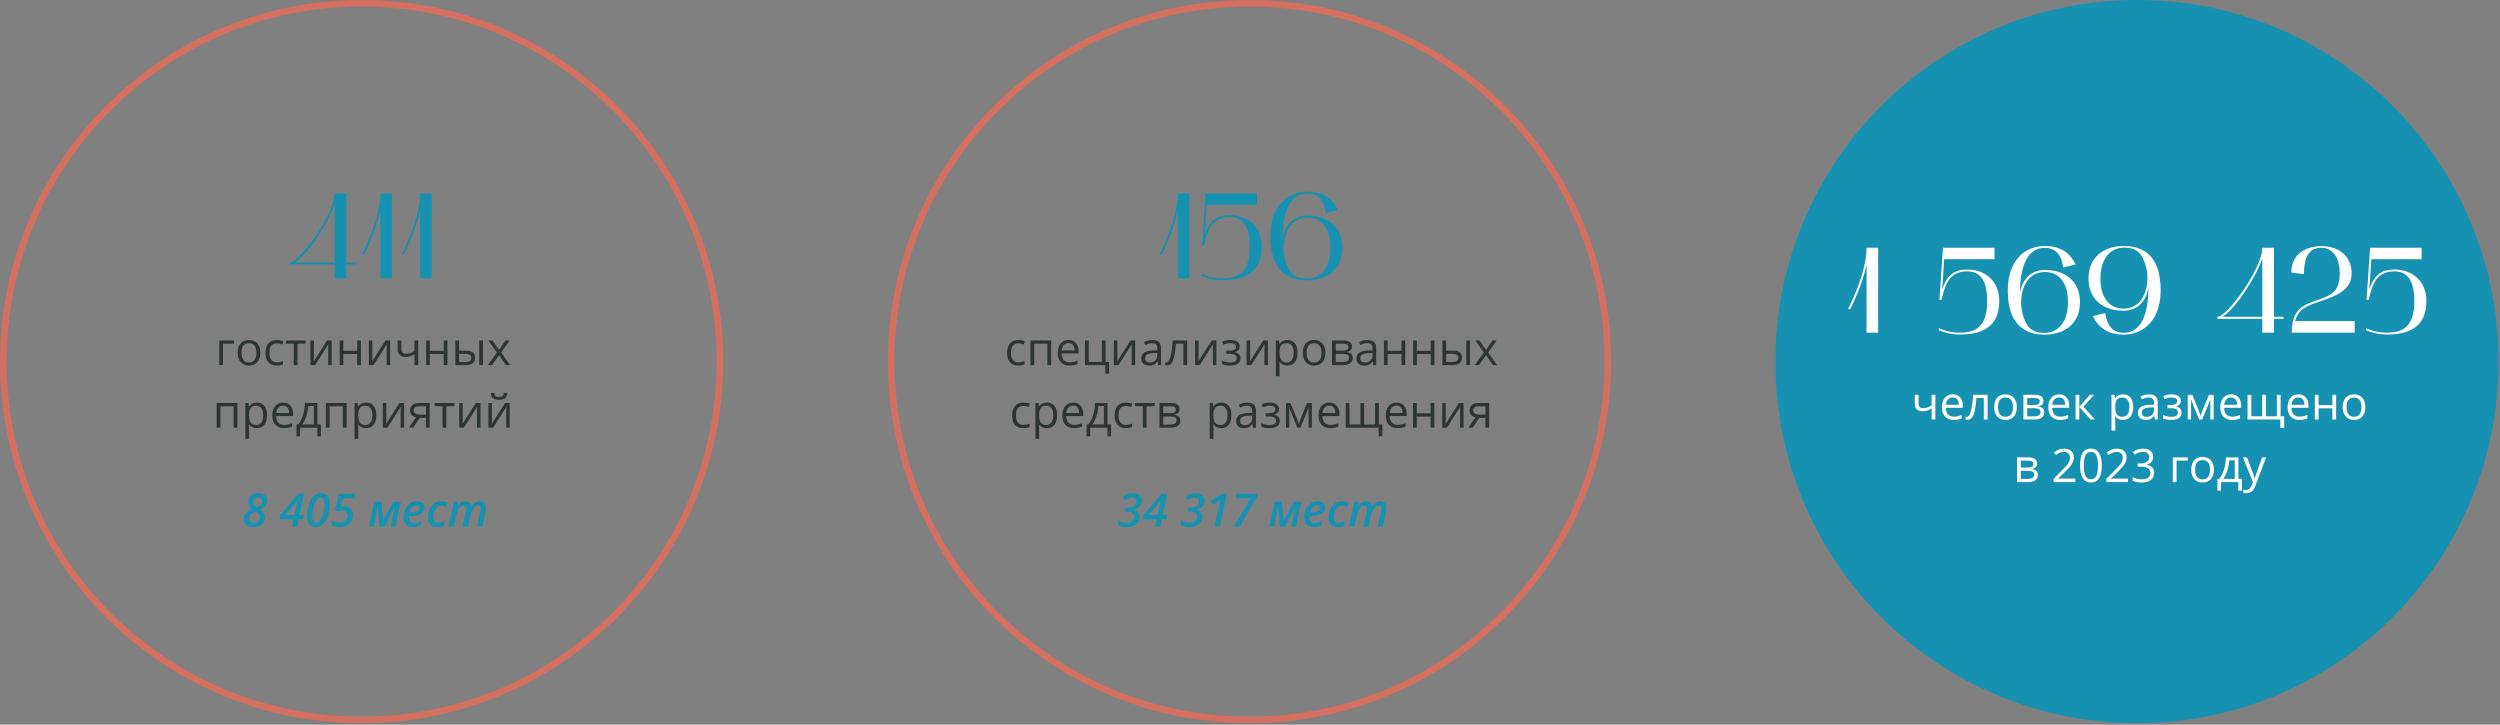
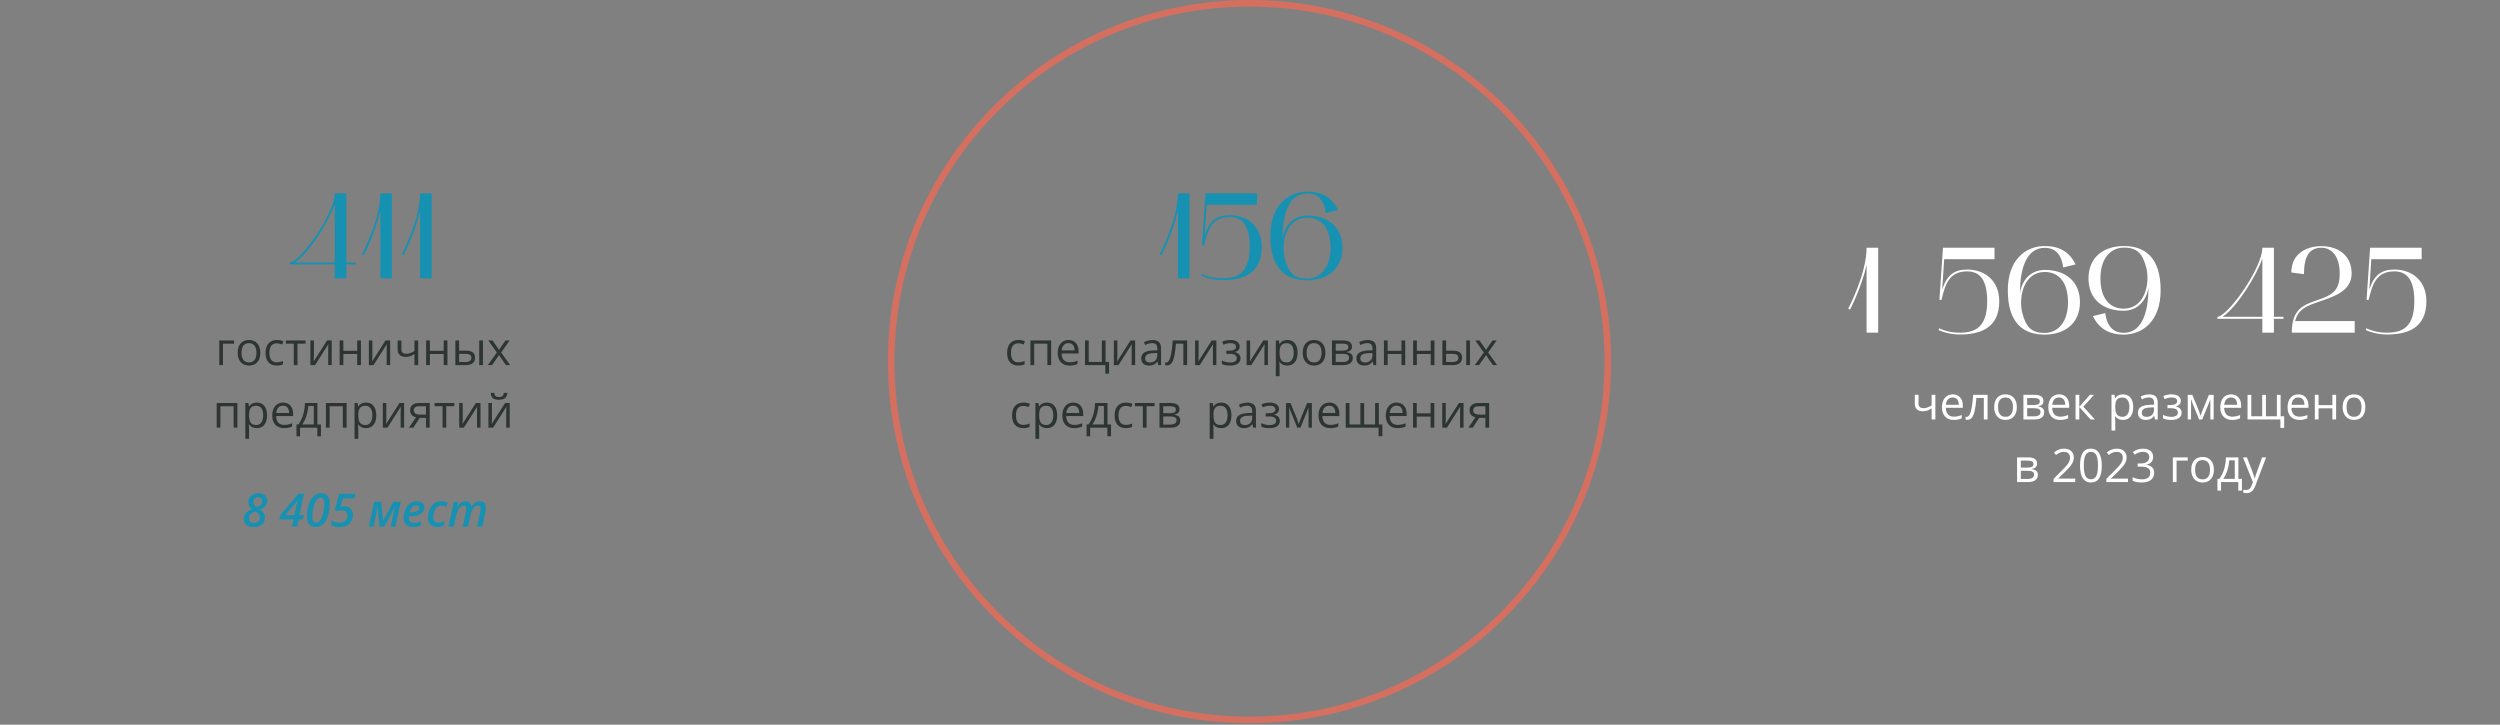
<svg xmlns="http://www.w3.org/2000/svg" width="759" height="220" viewBox="0 0 759 220" fill="none">
  <rect x="0" y="0" width="759" height="220" fill="#808080" stroke="none" />
-   <circle cx="109.782" cy="109.782" r="108.782" stroke="#D56F60" stroke-width="2" />
  <path d="M101.641 80.28H87.988V79.688C89.394 79.688 92.761 76.247 95.943 71.548C98.681 67.515 101.641 62.002 101.641 58.709H105.156V79.688H108.042V80.28H105.156V84.498H101.641V80.28ZM89.542 79.688H101.641V61.965C99.976 66.997 93.982 76.728 89.542 79.688ZM110.439 77.505L109.884 77.209C109.958 77.098 115.471 66.627 115.471 58.709H118.986V84.498H115.471V63.889C113.991 70.697 110.476 77.394 110.439 77.505ZM122.508 77.505L121.953 77.209C122.027 77.098 127.54 66.627 127.54 58.709H131.055V84.498H127.54V63.889C126.06 70.697 122.545 77.394 122.508 77.505Z" fill="#1791B1" />
  <path d="M71.078 104.329H67.701V110.85H66.567V103.358H71.078V104.329ZM79.035 107.097C79.035 108.319 78.728 109.273 78.112 109.961C77.497 110.645 76.647 110.987 75.563 110.987C74.893 110.987 74.298 110.83 73.778 110.515C73.259 110.201 72.858 109.75 72.575 109.162C72.293 108.574 72.151 107.886 72.151 107.097C72.151 105.876 72.457 104.926 73.068 104.247C73.678 103.563 74.526 103.221 75.611 103.221C76.659 103.221 77.49 103.57 78.106 104.267C78.725 104.964 79.035 105.908 79.035 107.097ZM73.327 107.097C73.327 108.054 73.519 108.783 73.901 109.285C74.284 109.786 74.847 110.037 75.59 110.037C76.333 110.037 76.896 109.788 77.278 109.292C77.666 108.79 77.859 108.059 77.859 107.097C77.859 106.145 77.666 105.422 77.278 104.93C76.896 104.433 76.328 104.185 75.576 104.185C74.834 104.185 74.273 104.429 73.895 104.917C73.516 105.404 73.327 106.131 73.327 107.097ZM84.026 110.987C82.941 110.987 82.1 110.654 81.503 109.989C80.911 109.319 80.614 108.373 80.614 107.152C80.614 105.899 80.915 104.93 81.517 104.247C82.123 103.563 82.984 103.221 84.101 103.221C84.461 103.221 84.821 103.26 85.181 103.337C85.541 103.415 85.823 103.506 86.028 103.611L85.68 104.575C85.429 104.474 85.156 104.392 84.859 104.329C84.563 104.26 84.301 104.226 84.073 104.226C82.551 104.226 81.79 105.197 81.79 107.138C81.79 108.059 81.975 108.765 82.344 109.257C82.718 109.75 83.269 109.996 83.998 109.996C84.623 109.996 85.263 109.861 85.919 109.592V110.597C85.418 110.857 84.787 110.987 84.026 110.987ZM92.755 104.329H90.322V110.85H89.187V104.329H86.78V103.358H92.755V104.329ZM95.305 103.358V108.109L95.257 109.353L95.237 109.743L99.29 103.358H100.705V110.85H99.646V106.27L99.666 105.368L99.7 104.479L95.653 110.85H94.238V103.358H95.305ZM104.246 103.358V106.496H108.444V103.358H109.578V110.85H108.444V107.473H104.246V110.85H103.111V103.358H104.246ZM113.051 103.358V108.109L113.003 109.353L112.983 109.743L117.036 103.358H118.451V110.85H117.392V106.27L117.412 105.368L117.446 104.479L113.4 110.85H111.985V103.358H113.051ZM121.856 103.358V106.092C121.856 106.967 122.355 107.405 123.353 107.405C123.767 107.405 124.164 107.341 124.542 107.213C124.92 107.086 125.349 106.869 125.827 106.564V103.358H126.962V110.85H125.827V107.459C125.349 107.788 124.904 108.02 124.494 108.157C124.089 108.289 123.628 108.355 123.113 108.355C122.366 108.355 121.78 108.159 121.357 107.767C120.933 107.375 120.721 106.844 120.721 106.174V103.358H121.856ZM130.51 103.358V106.496H134.707V103.358H135.842V110.85H134.707V107.473H130.51V110.85H129.375V103.358H130.51ZM139.383 106.455H141.427C142.379 106.455 143.084 106.632 143.539 106.988C144 107.339 144.23 107.865 144.23 108.567C144.23 109.319 143.986 109.889 143.498 110.276C143.015 110.659 142.302 110.85 141.359 110.85H138.248V103.358H139.383V106.455ZM146.622 110.85H145.487V103.358H146.622V110.85ZM139.383 107.432V109.9H141.304C142.507 109.9 143.109 109.478 143.109 108.635C143.109 108.216 142.97 107.911 142.692 107.719C142.414 107.528 141.94 107.432 141.27 107.432H139.383ZM150.84 107.015L148.236 103.358H149.528L151.503 106.229L153.472 103.358H154.75L152.146 107.015L154.887 110.85H153.602L151.503 107.815L149.384 110.85H148.099L150.84 107.015ZM66.922 129.85H65.787V122.358H72.076V129.85H70.928V123.342H66.922V129.85ZM77.969 129.987C77.481 129.987 77.035 129.898 76.629 129.72C76.228 129.538 75.891 129.26 75.617 128.886H75.535C75.59 129.324 75.617 129.738 75.617 130.13V133.213H74.483V122.358H75.405L75.563 123.383H75.617C75.909 122.973 76.249 122.677 76.636 122.495C77.023 122.312 77.468 122.221 77.969 122.221C78.962 122.221 79.728 122.561 80.266 123.24C80.808 123.919 81.079 124.871 81.079 126.097C81.079 127.328 80.804 128.285 80.252 128.968C79.705 129.647 78.944 129.987 77.969 129.987ZM77.805 123.185C77.039 123.185 76.486 123.397 76.144 123.821C75.802 124.245 75.626 124.919 75.617 125.844V126.097C75.617 127.15 75.793 127.904 76.144 128.36C76.495 128.811 77.058 129.037 77.832 129.037C78.479 129.037 78.985 128.775 79.35 128.25C79.719 127.726 79.903 127.004 79.903 126.083C79.903 125.149 79.719 124.434 79.35 123.937C78.985 123.436 78.47 123.185 77.805 123.185ZM86.234 129.987C85.126 129.987 84.251 129.65 83.609 128.975C82.971 128.301 82.651 127.364 82.651 126.166C82.651 124.958 82.948 123.999 83.54 123.288C84.137 122.577 84.937 122.221 85.94 122.221C86.878 122.221 87.621 122.531 88.168 123.151C88.715 123.766 88.988 124.58 88.988 125.591V126.309H83.827C83.85 127.189 84.071 127.856 84.49 128.312C84.914 128.768 85.509 128.996 86.275 128.996C87.081 128.996 87.879 128.827 88.667 128.49V129.501C88.266 129.675 87.886 129.798 87.526 129.871C87.17 129.948 86.739 129.987 86.234 129.987ZM85.926 123.171C85.324 123.171 84.844 123.367 84.484 123.759C84.128 124.151 83.918 124.694 83.855 125.386H87.772C87.772 124.671 87.612 124.124 87.293 123.746C86.974 123.363 86.518 123.171 85.926 123.171ZM97.438 132.441H96.337V129.85H91.101V132.441H90.007V128.873H90.595C91.206 128.043 91.684 127.07 92.03 125.954C92.377 124.837 92.557 123.639 92.57 122.358H96.364V128.873H97.438V132.441ZM95.271 128.873V123.253H93.589C93.53 124.265 93.334 125.291 93.001 126.33C92.673 127.364 92.263 128.212 91.771 128.873H95.271ZM100.076 129.85H98.942V122.358H105.231V129.85H104.082V123.342H100.076V129.85ZM111.123 129.987C110.636 129.987 110.189 129.898 109.783 129.72C109.382 129.538 109.045 129.26 108.772 128.886H108.69C108.744 129.324 108.772 129.738 108.772 130.13V133.213H107.637V122.358H108.56L108.717 123.383H108.772C109.063 122.973 109.403 122.677 109.79 122.495C110.178 122.312 110.622 122.221 111.123 122.221C112.117 122.221 112.882 122.561 113.42 123.24C113.962 123.919 114.234 124.871 114.234 126.097C114.234 127.328 113.958 128.285 113.406 128.968C112.86 129.647 112.098 129.987 111.123 129.987ZM110.959 123.185C110.194 123.185 109.64 123.397 109.298 123.821C108.956 124.245 108.781 124.919 108.772 125.844V126.097C108.772 127.15 108.947 127.904 109.298 128.36C109.649 128.811 110.212 129.037 110.986 129.037C111.634 129.037 112.139 128.775 112.504 128.25C112.873 127.726 113.058 127.004 113.058 126.083C113.058 125.149 112.873 124.434 112.504 123.937C112.139 123.436 111.625 123.185 110.959 123.185ZM117.289 122.358V127.109L117.241 128.353L117.221 128.743L121.275 122.358H122.69V129.85H121.63V125.27L121.651 124.368L121.685 123.479L117.638 129.85H116.223V122.358H117.289ZM125.472 129.85H124.146L126.299 126.685C125.72 126.557 125.276 126.311 124.966 125.947C124.661 125.578 124.508 125.115 124.508 124.559C124.508 123.875 124.738 123.338 125.198 122.946C125.659 122.554 126.301 122.358 127.126 122.358H130.462V129.85H129.327V126.856H127.434L125.472 129.85ZM125.615 124.573C125.615 125.439 126.244 125.872 127.502 125.872H129.327V123.342H127.27C126.167 123.342 125.615 123.752 125.615 124.573ZM137.927 123.329H135.493V129.85H134.359V123.329H131.952V122.358H137.927V123.329ZM140.477 122.358V127.109L140.429 128.353L140.408 128.743L144.462 122.358H145.877V129.85H144.818V125.27L144.838 124.368L144.872 123.479L140.825 129.85H139.41V122.358H140.477ZM149.35 122.358V127.109L149.302 128.353L149.281 128.743L153.335 122.358H154.75V129.85H153.691V125.27L153.711 124.368L153.745 123.479L149.698 129.85H148.283V122.358H149.35ZM151.489 121.367C150.646 121.367 150.031 121.205 149.644 120.881C149.256 120.553 149.04 120.015 148.994 119.268H150.061C150.102 119.742 150.225 120.072 150.43 120.259C150.639 120.446 151.002 120.54 151.517 120.54C151.986 120.54 152.333 120.439 152.556 120.239C152.784 120.038 152.923 119.715 152.973 119.268H154.046C153.991 119.988 153.761 120.519 153.356 120.861C152.95 121.198 152.328 121.367 151.489 121.367Z" fill="#2C3532" />
  <path d="M76.981 160.026C76.32 160.026 75.769 159.915 75.326 159.691C74.889 159.468 74.561 159.167 74.342 158.789C74.123 158.406 74.014 157.982 74.014 157.518C74.014 157.03 74.114 156.602 74.315 156.232C74.515 155.859 74.805 155.535 75.183 155.262C75.566 154.988 76.024 154.754 76.557 154.558C76.343 154.398 76.147 154.218 75.969 154.018C75.791 153.817 75.648 153.589 75.538 153.334C75.429 153.074 75.374 152.78 75.374 152.452C75.374 151.924 75.502 151.456 75.757 151.051C76.017 150.641 76.379 150.319 76.844 150.087C77.314 149.854 77.865 149.738 78.498 149.738C79.109 149.738 79.608 149.843 79.996 150.053C80.387 150.258 80.677 150.531 80.864 150.873C81.055 151.21 81.151 151.577 81.151 151.974C81.151 152.461 81.044 152.878 80.829 153.225C80.62 153.566 80.344 153.854 80.002 154.086C79.66 154.318 79.291 154.512 78.895 154.667C79.182 154.84 79.442 155.043 79.674 155.275C79.907 155.503 80.094 155.772 80.235 156.082C80.376 156.387 80.447 156.75 80.447 157.169C80.447 157.67 80.321 158.137 80.071 158.57C79.82 159.003 79.437 159.354 78.922 159.623C78.412 159.892 77.765 160.026 76.981 160.026ZM77.118 158.775C77.514 158.775 77.84 158.7 78.095 158.55C78.355 158.399 78.549 158.203 78.676 157.962C78.804 157.72 78.868 157.463 78.868 157.189C78.868 156.902 78.815 156.647 78.71 156.424C78.61 156.196 78.464 155.991 78.273 155.809C78.081 155.626 77.849 155.458 77.576 155.303C77.179 155.435 76.835 155.592 76.543 155.774C76.252 155.957 76.024 156.178 75.86 156.438C75.7 156.693 75.621 157.005 75.621 157.374C75.621 157.807 75.757 158.149 76.031 158.399C76.309 158.65 76.671 158.775 77.118 158.775ZM77.931 153.97C78.282 153.838 78.581 153.687 78.826 153.519C79.073 153.35 79.26 153.154 79.387 152.931C79.519 152.707 79.585 152.45 79.585 152.158C79.585 151.794 79.474 151.509 79.25 151.304C79.027 151.094 78.731 150.989 78.362 150.989C78.07 150.989 77.817 151.049 77.603 151.167C77.389 151.285 77.222 151.45 77.104 151.659C76.985 151.864 76.926 152.106 76.926 152.384C76.926 152.767 77.02 153.083 77.206 153.334C77.393 153.58 77.635 153.792 77.931 153.97ZM88.622 159.89L89.087 157.695H84.822L85.081 156.383L90.578 149.889H92.293L90.926 156.369H92.293L92.006 157.695H90.639L90.174 159.89H88.622ZM86.633 156.369H89.368L89.846 154.223C89.91 153.931 89.981 153.626 90.058 153.307C90.14 152.983 90.222 152.68 90.304 152.397C90.386 152.115 90.452 151.892 90.502 151.728H90.441C90.327 151.91 90.181 152.124 90.003 152.37C89.83 152.612 89.668 152.821 89.518 152.999L86.633 156.369ZM95.821 160.026C94.946 160.026 94.289 159.737 93.852 159.158C93.419 158.579 93.203 157.755 93.203 156.684C93.203 156.146 93.239 155.604 93.312 155.057C93.385 154.51 93.496 153.977 93.647 153.457C93.802 152.938 93.996 152.454 94.228 152.008C94.465 151.557 94.741 151.162 95.055 150.825C95.374 150.483 95.734 150.217 96.135 150.025C96.541 149.834 96.99 149.738 97.482 149.738C97.91 149.738 98.286 149.804 98.61 149.937C98.938 150.069 99.211 150.269 99.43 150.538C99.653 150.807 99.82 151.142 99.929 151.543C100.043 151.944 100.1 152.411 100.1 152.944C100.1 153.519 100.064 154.093 99.991 154.667C99.918 155.237 99.806 155.786 99.656 156.314C99.51 156.843 99.321 157.333 99.088 157.784C98.86 158.231 98.587 158.623 98.268 158.96C97.954 159.293 97.591 159.555 97.181 159.746C96.775 159.933 96.322 160.026 95.821 160.026ZM95.971 158.687C96.245 158.687 96.495 158.602 96.723 158.434C96.951 158.265 97.156 158.035 97.338 157.743C97.525 157.447 97.689 157.107 97.831 156.725C97.972 156.337 98.09 155.929 98.186 155.501C98.286 155.068 98.359 154.631 98.405 154.188C98.455 153.742 98.48 153.311 98.48 152.896C98.48 152.295 98.386 151.841 98.2 151.536C98.017 151.231 97.737 151.078 97.359 151.078C97.085 151.078 96.832 151.167 96.6 151.345C96.368 151.518 96.156 151.757 95.964 152.062C95.777 152.363 95.611 152.705 95.465 153.088C95.324 153.471 95.203 153.872 95.103 154.291C95.007 154.71 94.934 155.127 94.884 155.542C94.834 155.957 94.809 156.344 94.809 156.704C94.809 157.347 94.9 157.839 95.082 158.181C95.265 158.518 95.561 158.687 95.971 158.687ZM103.08 160.026C102.752 160.026 102.438 160.004 102.137 159.958C101.841 159.912 101.565 159.849 101.31 159.767C101.055 159.685 100.829 159.587 100.633 159.473V158.003C100.966 158.203 101.333 158.368 101.734 158.495C102.135 158.623 102.552 158.687 102.985 158.687C103.436 158.687 103.821 158.63 104.14 158.516C104.459 158.397 104.719 158.238 104.919 158.037C105.12 157.832 105.266 157.6 105.357 157.34C105.453 157.08 105.5 156.809 105.5 156.526C105.5 156.062 105.359 155.683 105.077 155.392C104.799 155.1 104.366 154.954 103.778 154.954C103.491 154.954 103.219 154.979 102.964 155.029C102.709 155.075 102.463 155.13 102.226 155.193L101.624 154.742L103.012 149.896H107.886L107.592 151.311H104.12L103.374 153.812C103.516 153.781 103.675 153.751 103.853 153.724C104.031 153.696 104.231 153.683 104.454 153.683C104.983 153.683 105.45 153.785 105.856 153.99C106.261 154.191 106.578 154.487 106.806 154.879C107.038 155.271 107.155 155.756 107.155 156.335C107.155 156.813 107.077 157.274 106.922 157.716C106.772 158.153 106.535 158.548 106.211 158.898C105.888 159.245 105.466 159.521 104.947 159.726C104.432 159.926 103.81 160.026 103.08 160.026ZM111.988 159.89L113.58 152.329H115.741L116.301 158.017H116.335L119.405 152.329H121.661L120.061 159.89H118.591L119.48 155.774C119.562 155.428 119.644 155.091 119.726 154.763C119.808 154.43 119.883 154.138 119.952 153.888H119.917L116.67 159.89H115.228L114.626 153.888H114.592C114.556 154.202 114.506 154.526 114.442 154.858C114.383 155.187 114.319 155.51 114.25 155.829L113.43 159.89H111.988ZM125.4 160.026C124.821 160.026 124.315 159.917 123.882 159.698C123.454 159.475 123.121 159.149 122.884 158.721C122.652 158.288 122.536 157.759 122.536 157.135C122.536 156.515 122.624 155.911 122.802 155.323C122.98 154.731 123.242 154.198 123.588 153.724C123.935 153.25 124.356 152.874 124.853 152.596C125.35 152.318 125.915 152.179 126.548 152.179C127.323 152.179 127.904 152.354 128.291 152.705C128.683 153.051 128.879 153.512 128.879 154.086C128.879 154.478 128.79 154.836 128.613 155.159C128.435 155.483 128.164 155.763 127.799 156C127.439 156.232 126.981 156.412 126.425 156.54C125.874 156.668 125.224 156.731 124.477 156.731H124.169C124.165 156.8 124.16 156.87 124.156 156.943C124.151 157.012 124.149 157.08 124.149 157.148C124.149 157.654 124.281 158.053 124.545 158.345C124.81 158.632 125.195 158.775 125.701 158.775C126.083 158.775 126.437 158.728 126.76 158.632C127.084 158.536 127.446 158.393 127.847 158.201V159.466C127.478 159.644 127.104 159.783 126.726 159.883C126.348 159.979 125.906 160.026 125.4 160.026ZM124.368 155.569H124.6C125.156 155.569 125.639 155.517 126.049 155.412C126.459 155.303 126.776 155.143 126.999 154.934C127.223 154.719 127.334 154.46 127.334 154.154C127.334 153.917 127.259 153.733 127.109 153.601C126.963 153.464 126.744 153.396 126.453 153.396C126.165 153.396 125.883 153.484 125.605 153.662C125.327 153.835 125.078 154.086 124.86 154.414C124.641 154.738 124.477 155.123 124.368 155.569ZM132.735 160.026C132.192 160.026 131.709 159.926 131.286 159.726C130.862 159.525 130.529 159.217 130.287 158.803C130.046 158.388 129.925 157.859 129.925 157.217C129.925 156.674 129.982 156.155 130.096 155.658C130.215 155.157 130.385 154.697 130.609 154.277C130.832 153.854 131.106 153.487 131.429 153.177C131.753 152.862 132.122 152.618 132.537 152.445C132.951 152.268 133.409 152.179 133.911 152.179C134.302 152.179 134.669 152.217 135.011 152.295C135.353 152.368 135.667 152.47 135.954 152.603L135.476 153.867C135.257 153.767 135.023 153.68 134.772 153.607C134.526 153.53 134.255 153.491 133.958 153.491C133.589 153.491 133.257 153.591 132.96 153.792C132.664 153.988 132.411 154.259 132.202 154.605C131.992 154.947 131.83 155.335 131.716 155.768C131.607 156.201 131.552 156.654 131.552 157.128C131.552 157.465 131.609 157.752 131.723 157.989C131.837 158.226 132.001 158.409 132.215 158.536C132.434 158.659 132.696 158.721 133.001 158.721C133.339 158.721 133.655 158.673 133.952 158.577C134.248 158.477 134.544 158.354 134.84 158.208V159.534C134.558 159.685 134.243 159.803 133.897 159.89C133.551 159.981 133.163 160.026 132.735 160.026ZM136.166 159.89L137.773 152.322H139.024L138.86 153.751H138.928C139.106 153.482 139.311 153.229 139.543 152.992C139.78 152.751 140.047 152.555 140.343 152.404C140.644 152.254 140.981 152.179 141.355 152.179C141.884 152.179 142.287 152.325 142.565 152.616C142.847 152.908 143.023 153.307 143.091 153.812H143.146C143.333 153.521 143.549 153.252 143.795 153.006C144.046 152.76 144.326 152.562 144.636 152.411C144.951 152.256 145.292 152.179 145.662 152.179C146.272 152.179 146.735 152.356 147.049 152.712C147.364 153.067 147.521 153.564 147.521 154.202C147.521 154.394 147.507 154.59 147.48 154.79C147.457 154.991 147.421 155.198 147.37 155.412L146.427 159.89H144.828L145.805 155.296C145.842 155.118 145.869 154.959 145.887 154.817C145.91 154.672 145.921 154.535 145.921 154.407C145.921 154.111 145.851 153.885 145.709 153.73C145.573 153.571 145.363 153.491 145.08 153.491C144.843 153.491 144.609 153.562 144.376 153.703C144.148 153.844 143.932 154.049 143.727 154.318C143.522 154.587 143.34 154.913 143.18 155.296C143.021 155.674 142.891 156.103 142.79 156.581L142.093 159.89H140.5L141.464 155.31C141.505 155.127 141.535 154.963 141.553 154.817C141.571 154.672 141.58 154.544 141.58 154.435C141.58 154.129 141.514 153.897 141.382 153.737C141.255 153.573 141.05 153.491 140.767 153.491C140.53 153.491 140.295 153.562 140.063 153.703C139.83 153.844 139.612 154.052 139.407 154.325C139.202 154.599 139.017 154.931 138.853 155.323C138.689 155.711 138.554 156.155 138.45 156.656L137.766 159.89H136.166Z" fill="#1791B1" />
  <circle cx="379.344" cy="109.782" r="108.782" stroke="#D56F60" stroke-width="2" />
  <path d="M352.583 77.505L352.028 77.209C352.102 77.098 357.615 66.627 357.615 58.709H361.13V84.498H357.615V63.889C356.135 70.697 352.62 77.394 352.583 77.505ZM371.09 85.053C367.945 85.053 365.688 84.165 364.652 83.684L364.837 83.166C365.836 83.647 367.982 84.498 371.09 84.498C375.826 84.498 379.415 82.796 379.415 74.952C379.415 68.736 377.38 65.887 373.347 65.887C367.723 65.887 366.65 70.031 365.54 74.545H364.911L365.984 58.709H381.635V62.187H366.354L365.762 71.4C367.131 67.108 369.351 65.332 373.31 65.332C378.712 65.332 383.078 68.699 383.078 74.952C383.078 83.203 377.195 85.053 371.09 85.053ZM396.846 85.09C390.482 85.09 385.672 81.649 385.672 71.659C385.672 62.409 391 58.228 396.846 58.191C401.249 58.191 404.394 59.893 406.244 63.778L402.507 64.703C401.952 60.929 400.324 58.746 396.846 58.746C391.962 58.746 389.372 63.741 389.372 72.473C389.964 68.477 392.702 65.443 396.92 65.443C402.988 65.443 407.576 68.773 407.576 75.248C407.576 81.723 402.914 85.09 396.846 85.09ZM396.92 66.072C390.704 66.072 388.928 73.176 390.001 78.245C391.148 82.759 392.776 84.572 396.846 84.572C400.657 84.572 403.95 81.575 403.95 75.248C403.95 68.847 400.842 66.072 396.92 66.072Z" fill="#1791B1" />
  <path d="M309.167 110.987C308.083 110.987 307.242 110.654 306.645 109.989C306.053 109.319 305.756 108.373 305.756 107.152C305.756 105.899 306.057 104.93 306.659 104.247C307.265 103.563 308.126 103.221 309.243 103.221C309.603 103.221 309.963 103.26 310.323 103.337C310.683 103.415 310.965 103.506 311.17 103.611L310.822 104.575C310.571 104.474 310.298 104.392 310.001 104.329C309.705 104.26 309.443 104.226 309.215 104.226C307.693 104.226 306.932 105.197 306.932 107.138C306.932 108.059 307.117 108.765 307.486 109.257C307.86 109.75 308.411 109.996 309.14 109.996C309.764 109.996 310.405 109.861 311.061 109.592V110.597C310.56 110.857 309.929 110.987 309.167 110.987ZM313.98 110.85H312.845V103.358H319.134V110.85H317.986V104.342H313.98V110.85ZM324.706 110.987C323.598 110.987 322.723 110.65 322.081 109.975C321.443 109.301 321.124 108.364 321.124 107.166C321.124 105.958 321.42 104.999 322.012 104.288C322.609 103.577 323.409 103.221 324.412 103.221C325.35 103.221 326.093 103.531 326.64 104.151C327.187 104.766 327.46 105.58 327.46 106.591V107.309H322.299C322.322 108.189 322.543 108.856 322.962 109.312C323.386 109.768 323.981 109.996 324.747 109.996C325.553 109.996 326.351 109.827 327.139 109.49V110.501C326.738 110.675 326.358 110.798 325.998 110.871C325.642 110.948 325.211 110.987 324.706 110.987ZM324.398 104.171C323.796 104.171 323.316 104.367 322.956 104.759C322.6 105.151 322.39 105.694 322.327 106.386H326.244C326.244 105.671 326.084 105.124 325.765 104.746C325.446 104.363 324.99 104.171 324.398 104.171ZM336.709 113.441H335.575V110.85H329.402V103.358H330.537V109.873H334.515V103.358H335.65V109.873H336.709V113.441ZM339.232 103.358V108.109L339.184 109.353L339.164 109.743L343.217 103.358H344.632V110.85H343.573V106.27L343.593 105.368L343.627 104.479L339.581 110.85H338.166V103.358H339.232ZM351.646 110.85L351.42 109.784H351.366C350.992 110.253 350.618 110.572 350.245 110.741C349.875 110.905 349.413 110.987 348.857 110.987C348.114 110.987 347.531 110.795 347.107 110.413C346.688 110.03 346.478 109.485 346.478 108.779C346.478 107.266 347.688 106.473 350.108 106.4L351.379 106.359V105.894C351.379 105.306 351.252 104.873 350.997 104.595C350.746 104.313 350.343 104.171 349.787 104.171C349.162 104.171 348.456 104.363 347.667 104.746L347.319 103.877C347.688 103.677 348.091 103.52 348.529 103.406C348.971 103.292 349.413 103.235 349.855 103.235C350.748 103.235 351.409 103.433 351.837 103.83C352.27 104.226 352.487 104.862 352.487 105.737V110.85H351.646ZM349.082 110.05C349.789 110.05 350.343 109.857 350.744 109.469C351.149 109.082 351.352 108.54 351.352 107.842V107.166L350.217 107.213C349.315 107.245 348.663 107.387 348.262 107.637C347.866 107.883 347.667 108.268 347.667 108.792C347.667 109.203 347.791 109.515 348.037 109.729C348.287 109.943 348.636 110.05 349.082 110.05ZM360.416 110.85H359.268V104.329H357.019C356.896 105.951 356.725 107.238 356.506 108.191C356.288 109.143 356.003 109.841 355.652 110.283C355.305 110.725 354.863 110.946 354.326 110.946C354.08 110.946 353.884 110.918 353.738 110.864V110.023C353.838 110.05 353.952 110.064 354.08 110.064C354.604 110.064 355.021 109.51 355.331 108.403C355.64 107.295 355.875 105.614 356.035 103.358H360.416V110.85ZM363.896 103.358V108.109L363.848 109.353L363.828 109.743L367.881 103.358H369.296V110.85H368.237V106.27L368.257 105.368L368.291 104.479L364.245 110.85H362.83V103.358H363.896ZM373.131 106.468C374.549 106.468 375.257 106.076 375.257 105.292C375.257 104.554 374.683 104.185 373.535 104.185C373.184 104.185 372.865 104.217 372.578 104.281C372.291 104.345 371.915 104.472 371.45 104.664L371.046 103.741C371.821 103.394 372.666 103.221 373.582 103.221C374.444 103.221 375.123 103.399 375.62 103.754C376.116 104.105 376.365 104.586 376.365 105.197C376.365 106.035 375.898 106.584 374.963 106.844V106.899C375.538 107.068 375.957 107.309 376.221 107.624C376.485 107.933 376.618 108.323 376.618 108.792C376.618 109.485 376.337 110.025 375.777 110.413C375.221 110.795 374.451 110.987 373.466 110.987C372.386 110.987 371.552 110.825 370.964 110.501V109.462C371.798 109.854 372.641 110.05 373.494 110.05C374.15 110.05 374.644 109.939 374.977 109.715C375.314 109.487 375.483 109.162 375.483 108.738C375.483 107.867 374.774 107.432 373.357 107.432H372.318V106.468H373.131ZM379.537 103.358V108.109L379.489 109.353L379.468 109.743L383.522 103.358H384.937V110.85H383.877V106.27L383.898 105.368L383.932 104.479L379.885 110.85H378.47V103.358H379.537ZM390.83 110.987C390.342 110.987 389.895 110.898 389.49 110.72C389.089 110.538 388.751 110.26 388.478 109.886H388.396C388.451 110.324 388.478 110.738 388.478 111.13V114.213H387.343V103.358H388.266L388.423 104.383H388.478C388.77 103.973 389.109 103.677 389.497 103.495C389.884 103.312 390.328 103.221 390.83 103.221C391.823 103.221 392.589 103.561 393.126 104.24C393.669 104.919 393.94 105.871 393.94 107.097C393.94 108.328 393.664 109.285 393.113 109.968C392.566 110.647 391.805 110.987 390.83 110.987ZM390.666 104.185C389.9 104.185 389.346 104.397 389.004 104.821C388.663 105.245 388.487 105.919 388.478 106.844V107.097C388.478 108.15 388.653 108.904 389.004 109.36C389.355 109.811 389.918 110.037 390.693 110.037C391.34 110.037 391.846 109.775 392.21 109.25C392.58 108.726 392.764 108.004 392.764 107.083C392.764 106.149 392.58 105.434 392.21 104.937C391.846 104.436 391.331 104.185 390.666 104.185ZM402.396 107.097C402.396 108.319 402.088 109.273 401.473 109.961C400.858 110.645 400.008 110.987 398.923 110.987C398.253 110.987 397.659 110.83 397.139 110.515C396.62 110.201 396.219 109.75 395.936 109.162C395.653 108.574 395.512 107.886 395.512 107.097C395.512 105.876 395.818 104.926 396.428 104.247C397.039 103.563 397.887 103.221 398.971 103.221C400.019 103.221 400.851 103.57 401.466 104.267C402.086 104.964 402.396 105.908 402.396 107.097ZM396.688 107.097C396.688 108.054 396.879 108.783 397.262 109.285C397.645 109.786 398.208 110.037 398.951 110.037C399.693 110.037 400.256 109.788 400.639 109.292C401.027 108.79 401.22 108.059 401.22 107.097C401.22 106.145 401.027 105.422 400.639 104.93C400.256 104.433 399.689 104.185 398.937 104.185C398.194 104.185 397.634 104.429 397.255 104.917C396.877 105.404 396.688 106.131 396.688 107.097ZM410.469 105.238C410.469 105.725 410.328 106.097 410.045 106.352C409.767 106.603 409.375 106.771 408.87 106.858V106.919C409.508 107.006 409.972 107.193 410.264 107.48C410.56 107.767 410.708 108.164 410.708 108.669C410.708 109.367 410.451 109.904 409.936 110.283C409.426 110.661 408.678 110.85 407.694 110.85H404.392V103.358H407.68C409.54 103.358 410.469 103.985 410.469 105.238ZM409.574 108.594C409.574 108.189 409.419 107.895 409.109 107.712C408.804 107.526 408.295 107.432 407.584 107.432H405.527V109.9H407.612C408.92 109.9 409.574 109.465 409.574 108.594ZM409.362 105.347C409.362 104.983 409.221 104.725 408.938 104.575C408.66 104.42 408.236 104.342 407.666 104.342H405.527V106.455H407.448C408.15 106.455 408.644 106.368 408.931 106.195C409.218 106.022 409.362 105.739 409.362 105.347ZM416.97 110.85L416.745 109.784H416.69C416.316 110.253 415.943 110.572 415.569 110.741C415.2 110.905 414.737 110.987 414.181 110.987C413.438 110.987 412.855 110.795 412.431 110.413C412.012 110.03 411.802 109.485 411.802 108.779C411.802 107.266 413.012 106.473 415.432 106.4L416.704 106.359V105.894C416.704 105.306 416.576 104.873 416.321 104.595C416.07 104.313 415.667 104.171 415.111 104.171C414.486 104.171 413.78 104.363 412.992 104.746L412.643 103.877C413.012 103.677 413.416 103.52 413.853 103.406C414.295 103.292 414.737 103.235 415.179 103.235C416.072 103.235 416.733 103.433 417.162 103.83C417.595 104.226 417.811 104.862 417.811 105.737V110.85H416.97ZM414.407 110.05C415.113 110.05 415.667 109.857 416.068 109.469C416.473 109.082 416.676 108.54 416.676 107.842V107.166L415.541 107.213C414.639 107.245 413.987 107.387 413.586 107.637C413.19 107.883 412.992 108.268 412.992 108.792C412.992 109.203 413.115 109.515 413.361 109.729C413.611 109.943 413.96 110.05 414.407 110.05ZM421.291 103.358V106.496H425.488V103.358H426.623V110.85H425.488V107.473H421.291V110.85H420.156V103.358H421.291ZM430.164 103.358V106.496H434.361V103.358H435.496V110.85H434.361V107.473H430.164V110.85H429.029V103.358H430.164ZM439.037 106.455H441.081C442.033 106.455 442.737 106.632 443.193 106.988C443.653 107.339 443.883 107.865 443.883 108.567C443.883 109.319 443.639 109.889 443.152 110.276C442.669 110.659 441.956 110.85 441.012 110.85H437.902V103.358H439.037V106.455ZM446.276 110.85H445.141V103.358H446.276V110.85ZM439.037 107.432V109.9H440.957C442.161 109.9 442.762 109.478 442.762 108.635C442.762 108.216 442.623 107.911 442.345 107.719C442.067 107.528 441.593 107.432 440.923 107.432H439.037ZM450.494 107.015L447.889 103.358H449.181L451.157 106.229L453.125 103.358H454.404L451.799 107.015L454.54 110.85H453.255L451.157 107.815L449.038 110.85H447.752L450.494 107.015ZM310.678 129.987C309.594 129.987 308.753 129.654 308.156 128.989C307.563 128.319 307.267 127.373 307.267 126.152C307.267 124.899 307.568 123.93 308.169 123.247C308.776 122.563 309.637 122.221 310.753 122.221C311.113 122.221 311.473 122.26 311.833 122.337C312.193 122.415 312.476 122.506 312.681 122.611L312.332 123.575C312.082 123.474 311.808 123.392 311.512 123.329C311.216 123.26 310.954 123.226 310.726 123.226C309.204 123.226 308.443 124.197 308.443 126.138C308.443 127.059 308.627 127.765 308.997 128.257C309.37 128.75 309.922 128.996 310.651 128.996C311.275 128.996 311.916 128.861 312.572 128.592V129.597C312.07 129.857 311.439 129.987 310.678 129.987ZM317.842 129.987C317.355 129.987 316.908 129.898 316.502 129.72C316.101 129.538 315.764 129.26 315.491 128.886H315.409C315.463 129.324 315.491 129.738 315.491 130.13V133.213H314.356V122.358H315.279L315.436 123.383H315.491C315.782 122.973 316.122 122.677 316.509 122.495C316.897 122.312 317.341 122.221 317.842 122.221C318.836 122.221 319.601 122.561 320.139 123.24C320.681 123.919 320.953 124.871 320.953 126.097C320.953 127.328 320.677 128.285 320.125 128.968C319.579 129.647 318.818 129.987 317.842 129.987ZM317.678 123.185C316.913 123.185 316.359 123.397 316.017 123.821C315.675 124.245 315.5 124.919 315.491 125.844V126.097C315.491 127.15 315.666 127.904 316.017 128.36C316.368 128.811 316.931 129.037 317.706 129.037C318.353 129.037 318.859 128.775 319.223 128.25C319.592 127.726 319.777 127.004 319.777 126.083C319.777 125.149 319.592 124.434 319.223 123.937C318.859 123.436 318.344 123.185 317.678 123.185ZM326.107 129.987C324.999 129.987 324.124 129.65 323.482 128.975C322.844 128.301 322.525 127.364 322.525 126.166C322.525 124.958 322.821 123.999 323.414 123.288C324.011 122.577 324.81 122.221 325.813 122.221C326.752 122.221 327.495 122.531 328.041 123.151C328.588 123.766 328.862 124.58 328.862 125.591V126.309H323.701C323.723 127.189 323.944 127.856 324.364 128.312C324.788 128.768 325.382 128.996 326.148 128.996C326.955 128.996 327.752 128.827 328.541 128.49V129.501C328.139 129.675 327.759 129.798 327.399 129.871C327.043 129.948 326.613 129.987 326.107 129.987ZM325.799 123.171C325.198 123.171 324.717 123.367 324.357 123.759C324.001 124.151 323.792 124.694 323.728 125.386H327.645C327.645 124.671 327.485 124.124 327.166 123.746C326.847 123.363 326.392 123.171 325.799 123.171ZM337.311 132.441H336.21V129.85H330.974V132.441H329.88V128.873H330.468C331.079 128.043 331.557 127.07 331.904 125.954C332.25 124.837 332.43 123.639 332.444 122.358H336.238V128.873H337.311V132.441ZM335.144 128.873V123.253H333.462C333.403 124.265 333.207 125.291 332.874 126.33C332.546 127.364 332.136 128.212 331.644 128.873H335.144ZM341.809 129.987C340.724 129.987 339.884 129.654 339.287 128.989C338.694 128.319 338.398 127.373 338.398 126.152C338.398 124.899 338.699 123.93 339.3 123.247C339.906 122.563 340.768 122.221 341.884 122.221C342.244 122.221 342.604 122.26 342.964 122.337C343.324 122.415 343.607 122.506 343.812 122.611L343.463 123.575C343.213 123.474 342.939 123.392 342.643 123.329C342.347 123.26 342.085 123.226 341.857 123.226C340.335 123.226 339.574 124.197 339.574 126.138C339.574 127.059 339.758 127.765 340.127 128.257C340.501 128.75 341.053 128.996 341.782 128.996C342.406 128.996 343.046 128.861 343.703 128.592V129.597C343.201 129.857 342.57 129.987 341.809 129.987ZM350.539 123.329H348.105V129.85H346.97V123.329H344.564V122.358H350.539V123.329ZM358.099 124.238C358.099 124.725 357.958 125.097 357.675 125.352C357.397 125.603 357.005 125.771 356.499 125.858V125.919C357.138 126.006 357.602 126.193 357.894 126.48C358.19 126.767 358.338 127.164 358.338 127.669C358.338 128.367 358.081 128.904 357.566 129.283C357.055 129.661 356.308 129.85 355.324 129.85H352.022V122.358H355.31C357.169 122.358 358.099 122.985 358.099 124.238ZM357.204 127.594C357.204 127.189 357.049 126.895 356.739 126.712C356.433 126.526 355.925 126.432 355.214 126.432H353.157V128.9H355.242C356.55 128.9 357.204 128.465 357.204 127.594ZM356.992 124.347C356.992 123.983 356.85 123.725 356.568 123.575C356.29 123.42 355.866 123.342 355.296 123.342H353.157V125.455H355.078C355.779 125.455 356.274 125.368 356.561 125.195C356.848 125.022 356.992 124.739 356.992 124.347ZM370.752 129.987C370.265 129.987 369.818 129.898 369.413 129.72C369.012 129.538 368.674 129.26 368.401 128.886H368.319C368.374 129.324 368.401 129.738 368.401 130.13V133.213H367.266V122.358H368.189L368.346 123.383H368.401C368.693 122.973 369.032 122.677 369.419 122.495C369.807 122.312 370.251 122.221 370.752 122.221C371.746 122.221 372.512 122.561 373.049 123.24C373.592 123.919 373.863 124.871 373.863 126.097C373.863 127.328 373.587 128.285 373.036 128.968C372.489 129.647 371.728 129.987 370.752 129.987ZM370.588 123.185C369.823 123.185 369.269 123.397 368.927 123.821C368.585 124.245 368.41 124.919 368.401 125.844V126.097C368.401 127.15 368.576 127.904 368.927 128.36C369.278 128.811 369.841 129.037 370.616 129.037C371.263 129.037 371.769 128.775 372.133 128.25C372.502 127.726 372.687 127.004 372.687 126.083C372.687 125.149 372.502 124.434 372.133 123.937C371.769 123.436 371.254 123.185 370.588 123.185ZM380.459 129.85L380.234 128.784H380.179C379.805 129.253 379.432 129.572 379.058 129.741C378.689 129.905 378.226 129.987 377.67 129.987C376.928 129.987 376.344 129.795 375.92 129.413C375.501 129.03 375.291 128.485 375.291 127.779C375.291 126.266 376.501 125.473 378.921 125.4L380.193 125.359V124.894C380.193 124.306 380.065 123.873 379.81 123.595C379.559 123.313 379.156 123.171 378.6 123.171C377.976 123.171 377.269 123.363 376.481 123.746L376.132 122.877C376.501 122.677 376.905 122.52 377.342 122.406C377.784 122.292 378.226 122.235 378.668 122.235C379.562 122.235 380.222 122.433 380.651 122.83C381.084 123.226 381.3 123.862 381.3 124.737V129.85H380.459ZM377.896 129.05C378.602 129.05 379.156 128.857 379.557 128.469C379.963 128.082 380.166 127.54 380.166 126.842V126.166L379.031 126.213C378.128 126.245 377.477 126.387 377.076 126.637C376.679 126.883 376.481 127.268 376.481 127.792C376.481 128.203 376.604 128.515 376.85 128.729C377.101 128.943 377.449 129.05 377.896 129.05ZM385.074 125.468C386.491 125.468 387.2 125.076 387.2 124.292C387.2 123.554 386.625 123.185 385.477 123.185C385.126 123.185 384.807 123.217 384.52 123.281C384.233 123.345 383.857 123.472 383.392 123.664L382.989 122.741C383.763 122.394 384.609 122.221 385.525 122.221C386.386 122.221 387.065 122.399 387.562 122.754C388.059 123.105 388.307 123.586 388.307 124.197C388.307 125.035 387.84 125.584 386.906 125.844V125.899C387.48 126.068 387.899 126.309 388.164 126.624C388.428 126.933 388.56 127.323 388.56 127.792C388.56 128.485 388.28 129.025 387.719 129.413C387.163 129.795 386.393 129.987 385.409 129.987C384.329 129.987 383.495 129.825 382.907 129.501V128.462C383.741 128.854 384.584 129.05 385.436 129.05C386.092 129.05 386.587 128.939 386.919 128.715C387.257 128.487 387.425 128.162 387.425 127.738C387.425 126.867 386.717 126.432 385.299 126.432H384.26V125.468H385.074ZM394.302 128.756L394.514 128.121L394.808 127.314L396.838 122.372H398.281V129.85H397.276V123.664L397.139 124.06L396.743 125.106L394.808 129.85H393.858L391.923 125.092C391.682 124.482 391.515 124.005 391.424 123.664V129.85H390.413V122.372H391.8L393.762 127.123C393.958 127.624 394.138 128.168 394.302 128.756ZM403.873 129.987C402.765 129.987 401.89 129.65 401.248 128.975C400.61 128.301 400.291 127.364 400.291 126.166C400.291 124.958 400.587 123.999 401.179 123.288C401.776 122.577 402.576 122.221 403.579 122.221C404.517 122.221 405.26 122.531 405.807 123.151C406.354 123.766 406.627 124.58 406.627 125.591V126.309H401.466C401.489 127.189 401.71 127.856 402.129 128.312C402.553 128.768 403.148 128.996 403.914 128.996C404.72 128.996 405.518 128.827 406.306 128.49V129.501C405.905 129.675 405.525 129.798 405.165 129.871C404.809 129.948 404.378 129.987 403.873 129.987ZM403.565 123.171C402.963 123.171 402.483 123.367 402.123 123.759C401.767 124.151 401.557 124.694 401.494 125.386H405.411C405.411 124.671 405.251 124.124 404.932 123.746C404.613 123.363 404.157 123.171 403.565 123.171ZM414.154 128.873H417.476V122.372H418.611V128.873H419.684V132.427H418.536V129.85H408.569V122.372H409.704V128.873H413.019V122.372H414.154V128.873ZM424.298 129.987C423.191 129.987 422.316 129.65 421.673 128.975C421.035 128.301 420.716 127.364 420.716 126.166C420.716 124.958 421.013 123.999 421.605 123.288C422.202 122.577 423.002 122.221 424.004 122.221C424.943 122.221 425.686 122.531 426.233 123.151C426.78 123.766 427.053 124.58 427.053 125.591V126.309H421.892C421.915 127.189 422.136 127.856 422.555 128.312C422.979 128.768 423.574 128.996 424.339 128.996C425.146 128.996 425.943 128.827 426.732 128.49V129.501C426.331 129.675 425.95 129.798 425.59 129.871C425.235 129.948 424.804 129.987 424.298 129.987ZM423.991 123.171C423.389 123.171 422.908 123.367 422.548 123.759C422.193 124.151 421.983 124.694 421.919 125.386H425.836C425.836 124.671 425.677 124.124 425.358 123.746C425.039 123.363 424.583 123.171 423.991 123.171ZM430.129 122.358V125.496H434.327V122.358H435.461V129.85H434.327V126.473H430.129V129.85H428.995V122.358H430.129ZM438.934 122.358V127.109L438.886 128.353L438.866 128.743L442.919 122.358H444.334V129.85H443.275V125.27L443.295 124.368L443.33 123.479L439.283 129.85H437.868V122.358H438.934ZM447.117 129.85H445.79L447.944 126.685C447.365 126.557 446.921 126.311 446.611 125.947C446.305 125.578 446.153 125.115 446.153 124.559C446.153 123.875 446.383 123.338 446.843 122.946C447.304 122.554 447.946 122.358 448.771 122.358H452.107V129.85H450.972V126.856H449.079L447.117 129.85ZM447.26 124.573C447.26 125.439 447.889 125.872 449.147 125.872H450.972V123.342H448.915C447.812 123.342 447.26 123.752 447.26 124.573Z" fill="#2C3532" />
-   <path d="M342.059 160.026C341.53 160.026 341.045 159.981 340.603 159.89C340.161 159.794 339.767 159.657 339.42 159.479V158.017C339.771 158.222 340.177 158.388 340.637 158.516C341.102 158.643 341.562 158.707 342.018 158.707C342.378 158.707 342.702 158.666 342.989 158.584C343.276 158.502 343.52 158.383 343.72 158.229C343.925 158.069 344.08 157.875 344.185 157.647C344.294 157.415 344.349 157.151 344.349 156.854C344.349 156.545 344.281 156.28 344.144 156.062C344.012 155.838 343.804 155.667 343.522 155.549C343.239 155.426 342.875 155.364 342.428 155.364H341.498L341.751 154.141H342.469C342.793 154.141 343.107 154.104 343.412 154.031C343.722 153.954 343.998 153.838 344.24 153.683C344.486 153.528 344.679 153.332 344.821 153.095C344.962 152.858 345.033 152.577 345.033 152.254C345.033 151.903 344.919 151.62 344.691 151.406C344.467 151.192 344.148 151.085 343.734 151.085C343.31 151.085 342.923 151.16 342.572 151.311C342.225 151.461 341.899 151.639 341.594 151.844L340.897 150.743C341.316 150.456 341.77 150.219 342.257 150.032C342.745 149.845 343.328 149.752 344.007 149.752C344.591 149.752 345.078 149.848 345.47 150.039C345.867 150.23 346.165 150.495 346.366 150.832C346.566 151.169 346.666 151.557 346.666 151.994C346.666 152.464 346.566 152.887 346.366 153.266C346.165 153.639 345.878 153.951 345.504 154.202C345.135 154.453 344.686 154.626 344.158 154.722V154.783C344.673 154.879 345.103 155.104 345.45 155.46C345.801 155.811 345.976 156.296 345.976 156.916C345.976 157.312 345.898 157.698 345.744 158.071C345.593 158.44 345.358 158.773 345.039 159.069C344.72 159.361 344.313 159.593 343.816 159.767C343.324 159.94 342.738 160.026 342.059 160.026ZM350.693 159.89L351.158 157.695H346.892L347.152 156.383L352.648 149.889H354.364L352.996 156.369H354.364L354.077 157.695H352.709L352.245 159.89H350.693ZM348.703 156.369H351.438L351.916 154.223C351.98 153.931 352.051 153.626 352.128 153.307C352.21 152.983 352.292 152.68 352.374 152.397C352.456 152.115 352.523 151.892 352.573 151.728H352.511C352.397 151.91 352.251 152.124 352.074 152.37C351.9 152.612 351.739 152.821 351.588 152.999L348.703 156.369ZM361.118 160.026C360.589 160.026 360.104 159.981 359.662 159.89C359.219 159.794 358.825 159.657 358.479 159.479V158.017C358.83 158.222 359.235 158.388 359.696 158.516C360.161 158.643 360.621 158.707 361.077 158.707C361.437 158.707 361.76 158.666 362.047 158.584C362.334 158.502 362.578 158.383 362.779 158.229C362.984 158.069 363.139 157.875 363.244 157.647C363.353 157.415 363.408 157.151 363.408 156.854C363.408 156.545 363.339 156.28 363.203 156.062C363.07 155.838 362.863 155.667 362.58 155.549C362.298 155.426 361.933 155.364 361.487 155.364H360.557L360.81 154.141H361.528C361.851 154.141 362.166 154.104 362.471 154.031C362.781 153.954 363.057 153.838 363.298 153.683C363.544 153.528 363.738 153.332 363.879 153.095C364.021 152.858 364.091 152.577 364.091 152.254C364.091 151.903 363.977 151.62 363.749 151.406C363.526 151.192 363.207 151.085 362.792 151.085C362.369 151.085 361.981 151.16 361.63 151.311C361.284 151.461 360.958 151.639 360.653 151.844L359.955 150.743C360.375 150.456 360.828 150.219 361.316 150.032C361.803 149.845 362.387 149.752 363.066 149.752C363.649 149.752 364.137 149.848 364.529 150.039C364.925 150.23 365.224 150.495 365.424 150.832C365.625 151.169 365.725 151.557 365.725 151.994C365.725 152.464 365.625 152.887 365.424 153.266C365.224 153.639 364.937 153.951 364.563 154.202C364.194 154.453 363.745 154.626 363.216 154.722V154.783C363.731 154.879 364.162 155.104 364.508 155.46C364.859 155.811 365.035 156.296 365.035 156.916C365.035 157.312 364.957 157.698 364.802 158.071C364.652 158.44 364.417 158.773 364.098 159.069C363.779 159.361 363.371 159.593 362.874 159.767C362.382 159.94 361.797 160.026 361.118 160.026ZM368.733 159.89L370.025 153.867C370.075 153.644 370.13 153.402 370.189 153.143C370.253 152.883 370.319 152.628 370.387 152.377C370.455 152.126 370.517 151.908 370.572 151.721C370.458 151.826 370.319 151.939 370.155 152.062C369.995 152.186 369.833 152.299 369.669 152.404L368.35 153.238L367.625 152.076L371.125 149.896H372.472L370.346 159.89H368.733ZM374.557 159.89L379.718 151.283H375.097L375.391 149.896H381.789L381.564 151.003L376.355 159.89H374.557ZM385.406 159.89L386.998 152.329H389.159L389.719 158.017H389.753L392.823 152.329H395.078L393.479 159.89H392.009L392.898 155.774C392.98 155.428 393.062 155.091 393.144 154.763C393.226 154.43 393.301 154.138 393.37 153.888H393.335L390.088 159.89H388.646L388.044 153.888H388.01C387.974 154.202 387.924 154.526 387.86 154.858C387.801 155.187 387.737 155.51 387.668 155.829L386.848 159.89H385.406ZM398.818 160.026C398.239 160.026 397.733 159.917 397.3 159.698C396.872 159.475 396.539 159.149 396.302 158.721C396.07 158.288 395.953 157.759 395.953 157.135C395.953 156.515 396.042 155.911 396.22 155.323C396.398 154.731 396.66 154.198 397.006 153.724C397.353 153.25 397.774 152.874 398.271 152.596C398.768 152.318 399.333 152.179 399.966 152.179C400.741 152.179 401.322 152.354 401.709 152.705C402.101 153.051 402.297 153.512 402.297 154.086C402.297 154.478 402.208 154.836 402.031 155.159C401.853 155.483 401.582 155.763 401.217 156C400.857 156.232 400.399 156.412 399.843 156.54C399.292 156.668 398.642 156.731 397.895 156.731H397.587C397.583 156.8 397.578 156.87 397.574 156.943C397.569 157.012 397.567 157.08 397.567 157.148C397.567 157.654 397.699 158.053 397.963 158.345C398.228 158.632 398.613 158.775 399.119 158.775C399.501 158.775 399.855 158.728 400.178 158.632C400.502 158.536 400.864 158.393 401.265 158.201V159.466C400.896 159.644 400.522 159.783 400.144 159.883C399.766 159.979 399.324 160.026 398.818 160.026ZM397.786 155.569H398.018C398.574 155.569 399.057 155.517 399.467 155.412C399.877 155.303 400.194 155.143 400.417 154.934C400.641 154.719 400.752 154.46 400.752 154.154C400.752 153.917 400.677 153.733 400.527 153.601C400.381 153.464 400.162 153.396 399.87 153.396C399.583 153.396 399.301 153.484 399.023 153.662C398.745 153.835 398.496 154.086 398.278 154.414C398.059 154.738 397.895 155.123 397.786 155.569ZM406.153 160.026C405.61 160.026 405.127 159.926 404.703 159.726C404.28 159.525 403.947 159.217 403.705 158.803C403.464 158.388 403.343 157.859 403.343 157.217C403.343 156.674 403.4 156.155 403.514 155.658C403.633 155.157 403.803 154.697 404.027 154.277C404.25 153.854 404.523 153.487 404.847 153.177C405.171 152.862 405.54 152.618 405.954 152.445C406.369 152.268 406.827 152.179 407.328 152.179C407.72 152.179 408.087 152.217 408.429 152.295C408.771 152.368 409.085 152.47 409.372 152.603L408.894 153.867C408.675 153.767 408.44 153.68 408.19 153.607C407.944 153.53 407.673 153.491 407.376 153.491C407.007 153.491 406.675 153.591 406.378 153.792C406.082 153.988 405.829 154.259 405.62 154.605C405.41 154.947 405.248 155.335 405.134 155.768C405.025 156.201 404.97 156.654 404.97 157.128C404.97 157.465 405.027 157.752 405.141 157.989C405.255 158.226 405.419 158.409 405.633 158.536C405.852 158.659 406.114 158.721 406.419 158.721C406.757 158.721 407.073 158.673 407.37 158.577C407.666 158.477 407.962 158.354 408.258 158.208V159.534C407.976 159.685 407.661 159.803 407.315 159.89C406.968 159.981 406.581 160.026 406.153 160.026ZM409.584 159.89L411.191 152.322H412.442L412.278 153.751H412.346C412.524 153.482 412.729 153.229 412.961 152.992C413.198 152.751 413.465 152.555 413.761 152.404C414.062 152.254 414.399 152.179 414.773 152.179C415.301 152.179 415.705 152.325 415.983 152.616C416.265 152.908 416.441 153.307 416.509 153.812H416.564C416.751 153.521 416.967 153.252 417.213 153.006C417.464 152.76 417.744 152.562 418.054 152.411C418.369 152.256 418.71 152.179 419.079 152.179C419.69 152.179 420.153 152.356 420.467 152.712C420.782 153.067 420.939 153.564 420.939 154.202C420.939 154.394 420.925 154.59 420.898 154.79C420.875 154.991 420.839 155.198 420.788 155.412L419.845 159.89H418.245L419.223 155.296C419.259 155.118 419.287 154.959 419.305 154.817C419.328 154.672 419.339 154.535 419.339 154.407C419.339 154.111 419.269 153.885 419.127 153.73C418.991 153.571 418.781 153.491 418.498 153.491C418.261 153.491 418.027 153.562 417.794 153.703C417.566 153.844 417.35 154.049 417.145 154.318C416.94 154.587 416.758 154.913 416.598 155.296C416.439 155.674 416.309 156.103 416.208 156.581L415.511 159.89H413.918L414.882 155.31C414.923 155.127 414.953 154.963 414.971 154.817C414.989 154.672 414.998 154.544 414.998 154.435C414.998 154.129 414.932 153.897 414.8 153.737C414.673 153.573 414.467 153.491 414.185 153.491C413.948 153.491 413.713 153.562 413.481 153.703C413.248 153.844 413.03 154.052 412.825 154.325C412.62 154.599 412.435 154.931 412.271 155.323C412.107 155.711 411.972 156.155 411.868 156.656L411.184 159.89H409.584Z" fill="#1791B1" />
-   <circle cx="648.782" cy="109.782" r="109.782" fill="#1791B1" />
  <path d="M561.665 94.007L561.11 93.711C561.184 93.6 566.697 83.129 566.697 75.211H570.212V101H566.697V80.391C565.217 87.199 561.702 93.896 561.665 94.007ZM594.986 101.555C591.841 101.555 589.584 100.667 588.548 100.186L588.733 99.668C589.732 100.149 591.878 101 594.986 101C599.722 101 603.311 99.298 603.311 91.454C603.311 85.238 601.276 82.389 597.243 82.389C591.619 82.389 590.546 86.533 589.436 91.047H588.807L589.88 75.211H605.531V78.689H590.25L589.658 87.902C591.027 83.61 593.247 81.834 597.206 81.834C602.608 81.834 606.974 85.201 606.974 91.454C606.974 99.705 601.091 101.555 594.986 101.555ZM620.742 101.592C614.378 101.592 609.568 98.151 609.568 88.161C609.568 78.911 614.896 74.73 620.742 74.693C625.145 74.693 628.29 76.395 630.14 80.28L626.403 81.205C625.848 77.431 624.22 75.248 620.742 75.248C615.858 75.248 613.268 80.243 613.268 88.975C613.86 84.979 616.598 81.945 620.816 81.945C626.884 81.945 631.472 85.275 631.472 91.75C631.472 98.225 626.81 101.592 620.742 101.592ZM620.816 82.574C614.6 82.574 612.824 89.678 613.897 94.747C615.044 99.261 616.672 101.074 620.742 101.074C624.553 101.074 627.846 98.077 627.846 91.75C627.846 85.349 624.738 82.574 620.816 82.574ZM634.066 84.535C634.066 78.06 638.728 74.693 644.796 74.693C651.16 74.693 655.97 78.134 655.97 88.124C655.97 97.337 650.642 101.555 644.796 101.592C640.43 101.592 637.285 99.853 635.398 95.968L639.135 95.043C639.69 98.817 641.318 101.037 644.833 101.037C649.68 101.037 652.27 96.005 652.27 87.31C651.678 91.269 648.94 94.34 644.722 94.34C638.654 94.34 634.066 91.01 634.066 84.535ZM637.692 84.535C637.692 90.936 640.837 93.711 644.722 93.711C650.975 93.711 652.751 86.57 651.678 81.501C650.494 76.987 648.903 75.174 644.796 75.174C640.985 75.174 637.692 78.208 637.692 84.535ZM686.847 96.782H673.194V96.19C674.6 96.19 677.967 92.749 681.149 88.05C683.887 84.017 686.847 78.504 686.847 75.211H690.362V96.19H693.248V96.782H690.362V101H686.847V96.782ZM674.748 96.19H686.847V78.467C685.182 83.499 679.188 93.23 674.748 96.19ZM695.645 82.722C695.645 77.024 700.233 74.73 704.747 74.73C709.89 74.73 713.96 77.542 713.96 83.055C713.96 88.568 708.151 90.159 703.822 91.676C700.418 92.86 697.754 93.785 696.792 97.485H714.885V101H695.793C695.793 93.822 699.234 92.601 703.637 91.084C708.04 89.567 710.334 88.346 710.334 83.055C710.334 77.616 707.781 75.211 704.747 75.211C700.048 75.211 699.493 79.725 699.493 83.24L695.645 82.722ZM724.666 101.555C721.521 101.555 719.264 100.667 718.228 100.186L718.413 99.668C719.412 100.149 721.558 101 724.666 101C729.402 101 732.991 99.298 732.991 91.454C732.991 85.238 730.956 82.389 726.923 82.389C721.299 82.389 720.226 86.533 719.116 91.047H718.487L719.56 75.211H735.211V78.689H719.93L719.338 87.902C720.707 83.61 722.927 81.834 726.886 81.834C732.288 81.834 736.654 85.201 736.654 91.454C736.654 99.705 730.771 101.555 724.666 101.555Z" fill="white" />
  <path d="M582.468 119.86V122.595C582.468 123.47 582.967 123.907 583.965 123.907C584.38 123.907 584.777 123.843 585.155 123.716C585.533 123.588 585.961 123.372 586.44 123.066V119.86H587.575V127.353H586.44V123.962C585.961 124.29 585.517 124.522 585.107 124.659C584.701 124.791 584.241 124.857 583.726 124.857C582.979 124.857 582.393 124.661 581.969 124.27C581.545 123.878 581.333 123.347 581.333 122.677V119.86H582.468ZM593.153 127.489C592.045 127.489 591.17 127.152 590.528 126.478C589.89 125.803 589.571 124.867 589.571 123.668C589.571 122.46 589.867 121.501 590.459 120.79C591.056 120.079 591.856 119.724 592.859 119.724C593.798 119.724 594.541 120.034 595.087 120.653C595.634 121.269 595.908 122.082 595.908 123.094V123.812H590.747C590.769 124.691 590.99 125.359 591.41 125.814C591.833 126.27 592.428 126.498 593.194 126.498C594 126.498 594.798 126.329 595.586 125.992V127.004C595.185 127.177 594.805 127.3 594.445 127.373C594.089 127.451 593.659 127.489 593.153 127.489ZM592.845 120.674C592.244 120.674 591.763 120.87 591.403 121.262C591.047 121.654 590.838 122.196 590.774 122.889H594.691C594.691 122.173 594.531 121.626 594.212 121.248C593.893 120.865 593.438 120.674 592.845 120.674ZM603.434 127.353H602.286V120.831H600.037C599.914 122.453 599.743 123.741 599.524 124.693C599.305 125.646 599.02 126.343 598.669 126.785C598.323 127.227 597.881 127.448 597.343 127.448C597.097 127.448 596.901 127.421 596.755 127.366V126.525C596.856 126.553 596.97 126.566 597.097 126.566C597.621 126.566 598.038 126.013 598.348 124.905C598.658 123.798 598.893 122.116 599.052 119.86H603.434V127.353ZM612.314 123.6C612.314 124.821 612.006 125.776 611.391 126.464C610.776 127.147 609.926 127.489 608.841 127.489C608.171 127.489 607.577 127.332 607.057 127.018C606.538 126.703 606.137 126.252 605.854 125.664C605.571 125.076 605.43 124.388 605.43 123.6C605.43 122.378 605.735 121.428 606.346 120.749C606.957 120.065 607.805 119.724 608.889 119.724C609.937 119.724 610.769 120.072 611.384 120.77C612.004 121.467 612.314 122.41 612.314 123.6ZM606.606 123.6C606.606 124.557 606.797 125.286 607.18 125.787C607.563 126.288 608.126 126.539 608.869 126.539C609.611 126.539 610.174 126.291 610.557 125.794C610.944 125.293 611.138 124.561 611.138 123.6C611.138 122.647 610.944 121.925 610.557 121.433C610.174 120.936 609.607 120.688 608.855 120.688C608.112 120.688 607.552 120.931 607.173 121.419C606.795 121.907 606.606 122.633 606.606 123.6ZM620.387 121.74C620.387 122.228 620.246 122.599 619.963 122.854C619.685 123.105 619.293 123.274 618.788 123.36V123.422C619.426 123.508 619.89 123.695 620.182 123.982C620.478 124.27 620.626 124.666 620.626 125.172C620.626 125.869 620.369 126.407 619.854 126.785C619.344 127.163 618.596 127.353 617.612 127.353H614.31V119.86H617.598C619.457 119.86 620.387 120.487 620.387 121.74ZM619.492 125.097C619.492 124.691 619.337 124.397 619.027 124.215C618.721 124.028 618.213 123.935 617.502 123.935H615.445V126.402H617.53C618.838 126.402 619.492 125.967 619.492 125.097ZM619.28 121.85C619.28 121.485 619.138 121.228 618.856 121.077C618.578 120.922 618.154 120.845 617.584 120.845H615.445V122.957H617.366C618.068 122.957 618.562 122.87 618.849 122.697C619.136 122.524 619.28 122.242 619.28 121.85ZM625.446 127.489C624.338 127.489 623.463 127.152 622.821 126.478C622.183 125.803 621.864 124.867 621.864 123.668C621.864 122.46 622.16 121.501 622.752 120.79C623.349 120.079 624.149 119.724 625.152 119.724C626.091 119.724 626.833 120.034 627.38 120.653C627.927 121.269 628.201 122.082 628.201 123.094V123.812H623.04C623.062 124.691 623.283 125.359 623.703 125.814C624.126 126.27 624.721 126.498 625.487 126.498C626.293 126.498 627.091 126.329 627.879 125.992V127.004C627.478 127.177 627.098 127.3 626.738 127.373C626.382 127.451 625.952 127.489 625.446 127.489ZM625.138 120.674C624.537 120.674 624.056 120.87 623.696 121.262C623.34 121.654 623.131 122.196 623.067 122.889H626.984C626.984 122.173 626.824 121.626 626.505 121.248C626.186 120.865 625.731 120.674 625.138 120.674ZM634.51 119.86H635.754L632.521 123.477L636.021 127.353H634.695L631.277 123.559V127.353H630.142V119.86H631.277V123.504L634.51 119.86ZM644.539 127.489C644.051 127.489 643.604 127.4 643.199 127.223C642.798 127.04 642.46 126.762 642.187 126.389H642.105C642.16 126.826 642.187 127.241 642.187 127.633V130.716H641.052V119.86H641.975L642.132 120.886H642.187C642.479 120.476 642.818 120.179 643.206 119.997C643.593 119.815 644.037 119.724 644.539 119.724C645.532 119.724 646.298 120.063 646.835 120.742C647.378 121.421 647.649 122.374 647.649 123.6C647.649 124.83 647.373 125.787 646.822 126.471C646.275 127.15 645.514 127.489 644.539 127.489ZM644.374 120.688C643.609 120.688 643.055 120.899 642.713 121.323C642.372 121.747 642.196 122.422 642.187 123.347V123.6C642.187 124.652 642.362 125.407 642.713 125.862C643.064 126.313 643.627 126.539 644.402 126.539C645.049 126.539 645.555 126.277 645.919 125.753C646.289 125.229 646.473 124.507 646.473 123.586C646.473 122.652 646.289 121.936 645.919 121.439C645.555 120.938 645.04 120.688 644.374 120.688ZM654.246 127.353L654.02 126.286H653.965C653.592 126.756 653.218 127.075 652.844 127.243C652.475 127.407 652.013 127.489 651.457 127.489C650.714 127.489 650.13 127.298 649.707 126.915C649.287 126.532 649.078 125.988 649.078 125.281C649.078 123.768 650.288 122.975 652.707 122.902L653.979 122.861V122.396C653.979 121.809 653.851 121.376 653.596 121.098C653.346 120.815 652.942 120.674 652.386 120.674C651.762 120.674 651.055 120.865 650.267 121.248L649.918 120.38C650.288 120.179 650.691 120.022 651.128 119.908C651.57 119.794 652.013 119.737 652.455 119.737C653.348 119.737 654.009 119.936 654.437 120.332C654.87 120.729 655.086 121.364 655.086 122.239V127.353H654.246ZM651.682 126.553C652.388 126.553 652.942 126.359 653.343 125.972C653.749 125.584 653.952 125.042 653.952 124.345V123.668L652.817 123.716C651.915 123.748 651.263 123.889 650.862 124.14C650.465 124.386 650.267 124.771 650.267 125.295C650.267 125.705 650.39 126.017 650.636 126.231C650.887 126.446 651.235 126.553 651.682 126.553ZM658.86 122.971C660.277 122.971 660.986 122.579 660.986 121.795C660.986 121.057 660.412 120.688 659.263 120.688C658.912 120.688 658.593 120.719 658.306 120.783C658.019 120.847 657.643 120.975 657.178 121.166L656.775 120.243C657.55 119.897 658.395 119.724 659.311 119.724C660.172 119.724 660.851 119.901 661.348 120.257C661.845 120.608 662.093 121.089 662.093 121.699C662.093 122.538 661.626 123.087 660.692 123.347V123.401C661.266 123.57 661.685 123.812 661.95 124.126C662.214 124.436 662.346 124.826 662.346 125.295C662.346 125.988 662.066 126.528 661.505 126.915C660.949 127.298 660.179 127.489 659.195 127.489C658.115 127.489 657.281 127.327 656.693 127.004V125.965C657.527 126.357 658.37 126.553 659.222 126.553C659.878 126.553 660.373 126.441 660.706 126.218C661.043 125.99 661.211 125.664 661.211 125.24C661.211 124.37 660.503 123.935 659.085 123.935H658.046V122.971H658.86ZM668.088 126.259L668.3 125.623L668.594 124.816L670.624 119.874H672.067V127.353H671.062V121.166L670.925 121.562L670.529 122.608L668.594 127.353H667.644L665.709 122.595C665.468 121.984 665.302 121.508 665.21 121.166V127.353H664.199V119.874H665.586L667.548 124.625C667.744 125.126 667.924 125.671 668.088 126.259ZM677.659 127.489C676.551 127.489 675.676 127.152 675.034 126.478C674.396 125.803 674.077 124.867 674.077 123.668C674.077 122.46 674.373 121.501 674.965 120.79C675.562 120.079 676.362 119.724 677.365 119.724C678.304 119.724 679.046 120.034 679.593 120.653C680.14 121.269 680.414 122.082 680.414 123.094V123.812H675.252C675.275 124.691 675.496 125.359 675.916 125.814C676.339 126.27 676.934 126.498 677.7 126.498C678.506 126.498 679.304 126.329 680.092 125.992V127.004C679.691 127.177 679.311 127.3 678.951 127.373C678.595 127.451 678.165 127.489 677.659 127.489ZM677.351 120.674C676.749 120.674 676.269 120.87 675.909 121.262C675.553 121.654 675.344 122.196 675.28 122.889H679.197C679.197 122.173 679.037 121.626 678.718 121.248C678.399 120.865 677.943 120.674 677.351 120.674ZM687.94 126.375H691.262V119.874H692.397V126.375H693.47V129.93H692.322V127.353H682.355V119.874H683.49V126.375H686.805V119.874H687.94V126.375ZM698.084 127.489C696.977 127.489 696.102 127.152 695.459 126.478C694.821 125.803 694.502 124.867 694.502 123.668C694.502 122.46 694.799 121.501 695.391 120.79C695.988 120.079 696.788 119.724 697.791 119.724C698.729 119.724 699.472 120.034 700.019 120.653C700.566 121.269 700.839 122.082 700.839 123.094V123.812H695.678C695.701 124.691 695.922 125.359 696.341 125.814C696.765 126.27 697.36 126.498 698.125 126.498C698.932 126.498 699.73 126.329 700.518 125.992V127.004C700.117 127.177 699.736 127.3 699.376 127.373C699.021 127.451 698.59 127.489 698.084 127.489ZM697.777 120.674C697.175 120.674 696.694 120.87 696.334 121.262C695.979 121.654 695.769 122.196 695.706 122.889H699.623C699.623 122.173 699.463 121.626 699.144 121.248C698.825 120.865 698.369 120.674 697.777 120.674ZM703.915 119.86V122.998H708.113V119.86H709.248V127.353H708.113V123.976H703.915V127.353H702.781V119.86H703.915ZM718.121 123.6C718.121 124.821 717.813 125.776 717.198 126.464C716.582 127.147 715.733 127.489 714.648 127.489C713.978 127.489 713.383 127.332 712.864 127.018C712.344 126.703 711.943 126.252 711.661 125.664C711.378 125.076 711.237 124.388 711.237 123.6C711.237 122.378 711.542 121.428 712.153 120.749C712.763 120.065 713.611 119.724 714.696 119.724C715.744 119.724 716.576 120.072 717.191 120.77C717.811 121.467 718.121 122.41 718.121 123.6ZM712.413 123.6C712.413 124.557 712.604 125.286 712.987 125.787C713.37 126.288 713.932 126.539 714.675 126.539C715.418 126.539 715.981 126.291 716.364 125.794C716.751 125.293 716.945 124.561 716.945 123.6C716.945 122.647 716.751 121.925 716.364 121.433C715.981 120.936 715.414 120.688 714.662 120.688C713.919 120.688 713.358 120.931 712.98 121.419C712.602 121.907 712.413 122.633 712.413 123.6ZM618.459 140.74C618.459 141.228 618.318 141.599 618.036 141.854C617.758 142.105 617.366 142.274 616.86 142.36V142.422C617.498 142.508 617.963 142.695 618.254 142.982C618.551 143.27 618.699 143.666 618.699 144.172C618.699 144.869 618.441 145.407 617.926 145.785C617.416 146.163 616.668 146.353 615.684 146.353H612.382V138.86H615.67C617.53 138.86 618.459 139.487 618.459 140.74ZM617.564 144.097C617.564 143.691 617.409 143.397 617.099 143.215C616.794 143.028 616.286 142.935 615.575 142.935H613.517V145.402H615.602C616.91 145.402 617.564 144.967 617.564 144.097ZM617.352 140.85C617.352 140.485 617.211 140.228 616.928 140.077C616.65 139.922 616.226 139.845 615.657 139.845H613.517V141.957H615.438C616.14 141.957 616.634 141.87 616.921 141.697C617.208 141.524 617.352 141.242 617.352 140.85ZM630.04 146.353H623.47V145.375L626.102 142.729C626.904 141.918 627.433 141.34 627.688 140.993C627.943 140.647 628.135 140.31 628.262 139.981C628.39 139.653 628.454 139.3 628.454 138.922C628.454 138.389 628.292 137.967 627.968 137.657C627.645 137.343 627.196 137.186 626.622 137.186C626.207 137.186 625.813 137.254 625.439 137.391C625.07 137.527 624.657 137.776 624.202 138.136L623.6 137.363C624.521 136.598 625.523 136.215 626.608 136.215C627.547 136.215 628.283 136.456 628.816 136.939C629.349 137.418 629.616 138.063 629.616 138.874C629.616 139.507 629.438 140.134 629.082 140.754C628.727 141.374 628.062 142.158 627.086 143.105L624.899 145.245V145.3H630.04V146.353ZM638.106 141.342C638.106 143.069 637.832 144.359 637.286 145.211C636.743 146.063 635.912 146.489 634.791 146.489C633.715 146.489 632.897 146.054 632.336 145.184C631.776 144.309 631.496 143.028 631.496 141.342C631.496 139.601 631.767 138.309 632.309 137.466C632.851 136.623 633.679 136.201 634.791 136.201C635.875 136.201 636.698 136.641 637.258 137.521C637.823 138.4 638.106 139.674 638.106 141.342ZM632.644 141.342C632.644 142.796 632.815 143.855 633.157 144.521C633.499 145.181 634.043 145.512 634.791 145.512C635.547 145.512 636.094 145.177 636.431 144.507C636.773 143.832 636.944 142.777 636.944 141.342C636.944 139.906 636.773 138.856 636.431 138.19C636.094 137.521 635.547 137.186 634.791 137.186C634.043 137.186 633.499 137.516 633.157 138.177C632.815 138.833 632.644 139.888 632.644 141.342ZM646.063 146.353H639.494V145.375L642.125 142.729C642.928 141.918 643.456 141.34 643.711 140.993C643.967 140.647 644.158 140.31 644.286 139.981C644.413 139.653 644.477 139.3 644.477 138.922C644.477 138.389 644.315 137.967 643.992 137.657C643.668 137.343 643.219 137.186 642.645 137.186C642.23 137.186 641.836 137.254 641.462 137.391C641.093 137.527 640.681 137.776 640.225 138.136L639.624 137.363C640.544 136.598 641.547 136.215 642.631 136.215C643.57 136.215 644.306 136.456 644.839 136.939C645.373 137.418 645.639 138.063 645.639 138.874C645.639 139.507 645.461 140.134 645.106 140.754C644.75 141.374 644.085 142.158 643.11 143.105L640.922 145.245V145.3H646.063V146.353ZM653.699 138.71C653.699 139.348 653.519 139.87 653.159 140.275C652.803 140.681 652.297 140.952 651.641 141.089V141.144C652.443 141.244 653.038 141.499 653.425 141.909C653.813 142.319 654.006 142.857 654.006 143.522C654.006 144.475 653.676 145.209 653.015 145.724C652.354 146.234 651.416 146.489 650.199 146.489C649.67 146.489 649.185 146.448 648.743 146.366C648.305 146.289 647.879 146.15 647.464 145.949V144.869C647.897 145.083 648.358 145.247 648.845 145.361C649.337 145.471 649.802 145.525 650.24 145.525C651.967 145.525 652.831 144.849 652.831 143.495C652.831 142.283 651.878 141.677 649.973 141.677H648.989V140.699H649.987C650.766 140.699 651.384 140.528 651.839 140.187C652.295 139.84 652.523 139.362 652.523 138.751C652.523 138.263 652.354 137.881 652.017 137.603C651.684 137.325 651.231 137.186 650.657 137.186C650.219 137.186 649.807 137.245 649.419 137.363C649.032 137.482 648.59 137.701 648.093 138.02L647.519 137.254C647.929 136.93 648.401 136.677 648.934 136.495C649.472 136.308 650.037 136.215 650.629 136.215C651.6 136.215 652.354 136.438 652.892 136.885C653.43 137.327 653.699 137.935 653.699 138.71ZM664.185 139.831H660.808V146.353H659.673V138.86H664.185V139.831ZM672.142 142.6C672.142 143.821 671.834 144.776 671.219 145.464C670.604 146.147 669.754 146.489 668.669 146.489C667.999 146.489 667.405 146.332 666.885 146.018C666.366 145.703 665.965 145.252 665.682 144.664C665.4 144.076 665.258 143.388 665.258 142.6C665.258 141.378 665.564 140.428 666.174 139.749C666.785 139.065 667.633 138.724 668.717 138.724C669.765 138.724 670.597 139.072 671.212 139.77C671.832 140.467 672.142 141.41 672.142 142.6ZM666.434 142.6C666.434 143.557 666.625 144.286 667.008 144.787C667.391 145.288 667.954 145.539 668.697 145.539C669.44 145.539 670.002 145.291 670.385 144.794C670.773 144.293 670.966 143.561 670.966 142.6C670.966 141.647 670.773 140.925 670.385 140.433C670.002 139.936 669.435 139.688 668.683 139.688C667.94 139.688 667.38 139.931 667.001 140.419C666.623 140.907 666.434 141.633 666.434 142.6ZM680.646 148.943H679.545V146.353H674.309V148.943H673.215V145.375H673.803C674.414 144.546 674.892 143.573 675.239 142.456C675.585 141.34 675.765 140.141 675.779 138.86H679.573V145.375H680.646V148.943ZM678.479 145.375V139.756H676.797C676.738 140.768 676.542 141.793 676.209 142.832C675.881 143.867 675.471 144.714 674.979 145.375H678.479ZM680.96 138.86H682.177L683.818 143.133C684.178 144.108 684.401 144.812 684.488 145.245H684.542C684.602 145.013 684.725 144.616 684.912 144.056C685.103 143.491 685.723 141.759 686.771 138.86H687.988L684.768 147.392C684.449 148.235 684.075 148.832 683.647 149.183C683.223 149.538 682.701 149.716 682.082 149.716C681.735 149.716 681.393 149.677 681.056 149.6V148.69C681.307 148.745 681.587 148.772 681.897 148.772C682.676 148.772 683.232 148.335 683.565 147.46L683.982 146.394L680.96 138.86Z" fill="white" />
</svg>